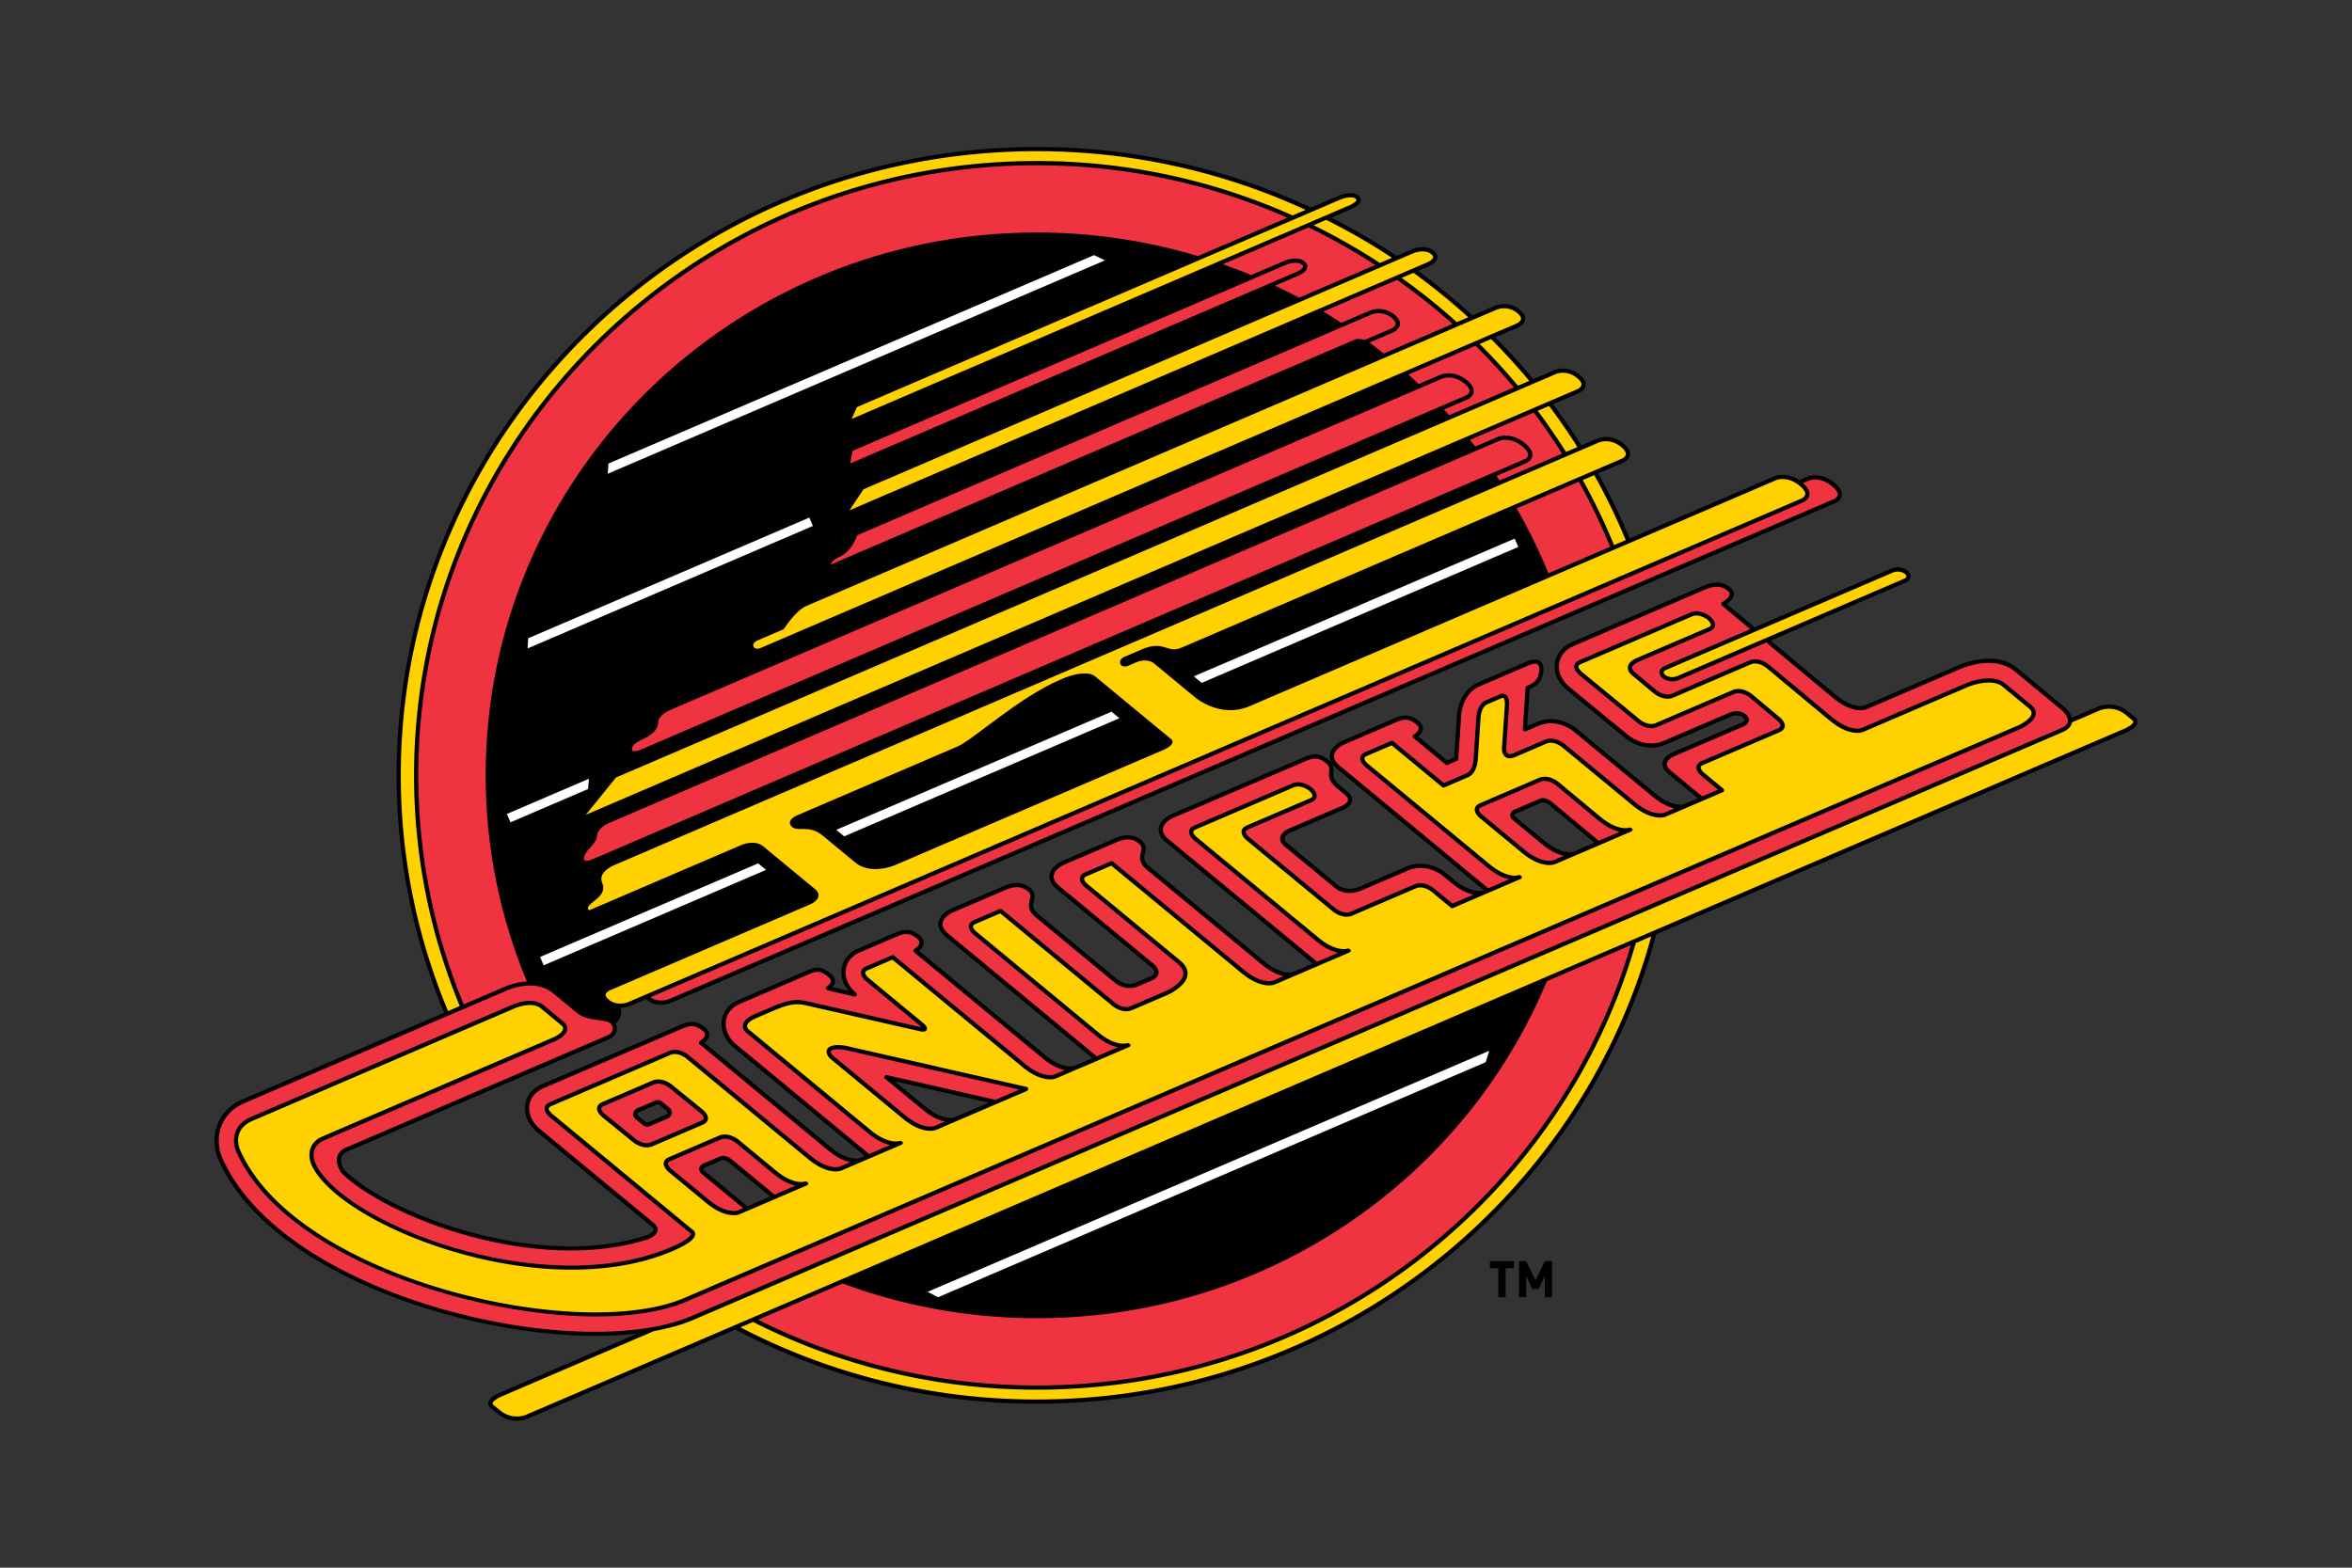
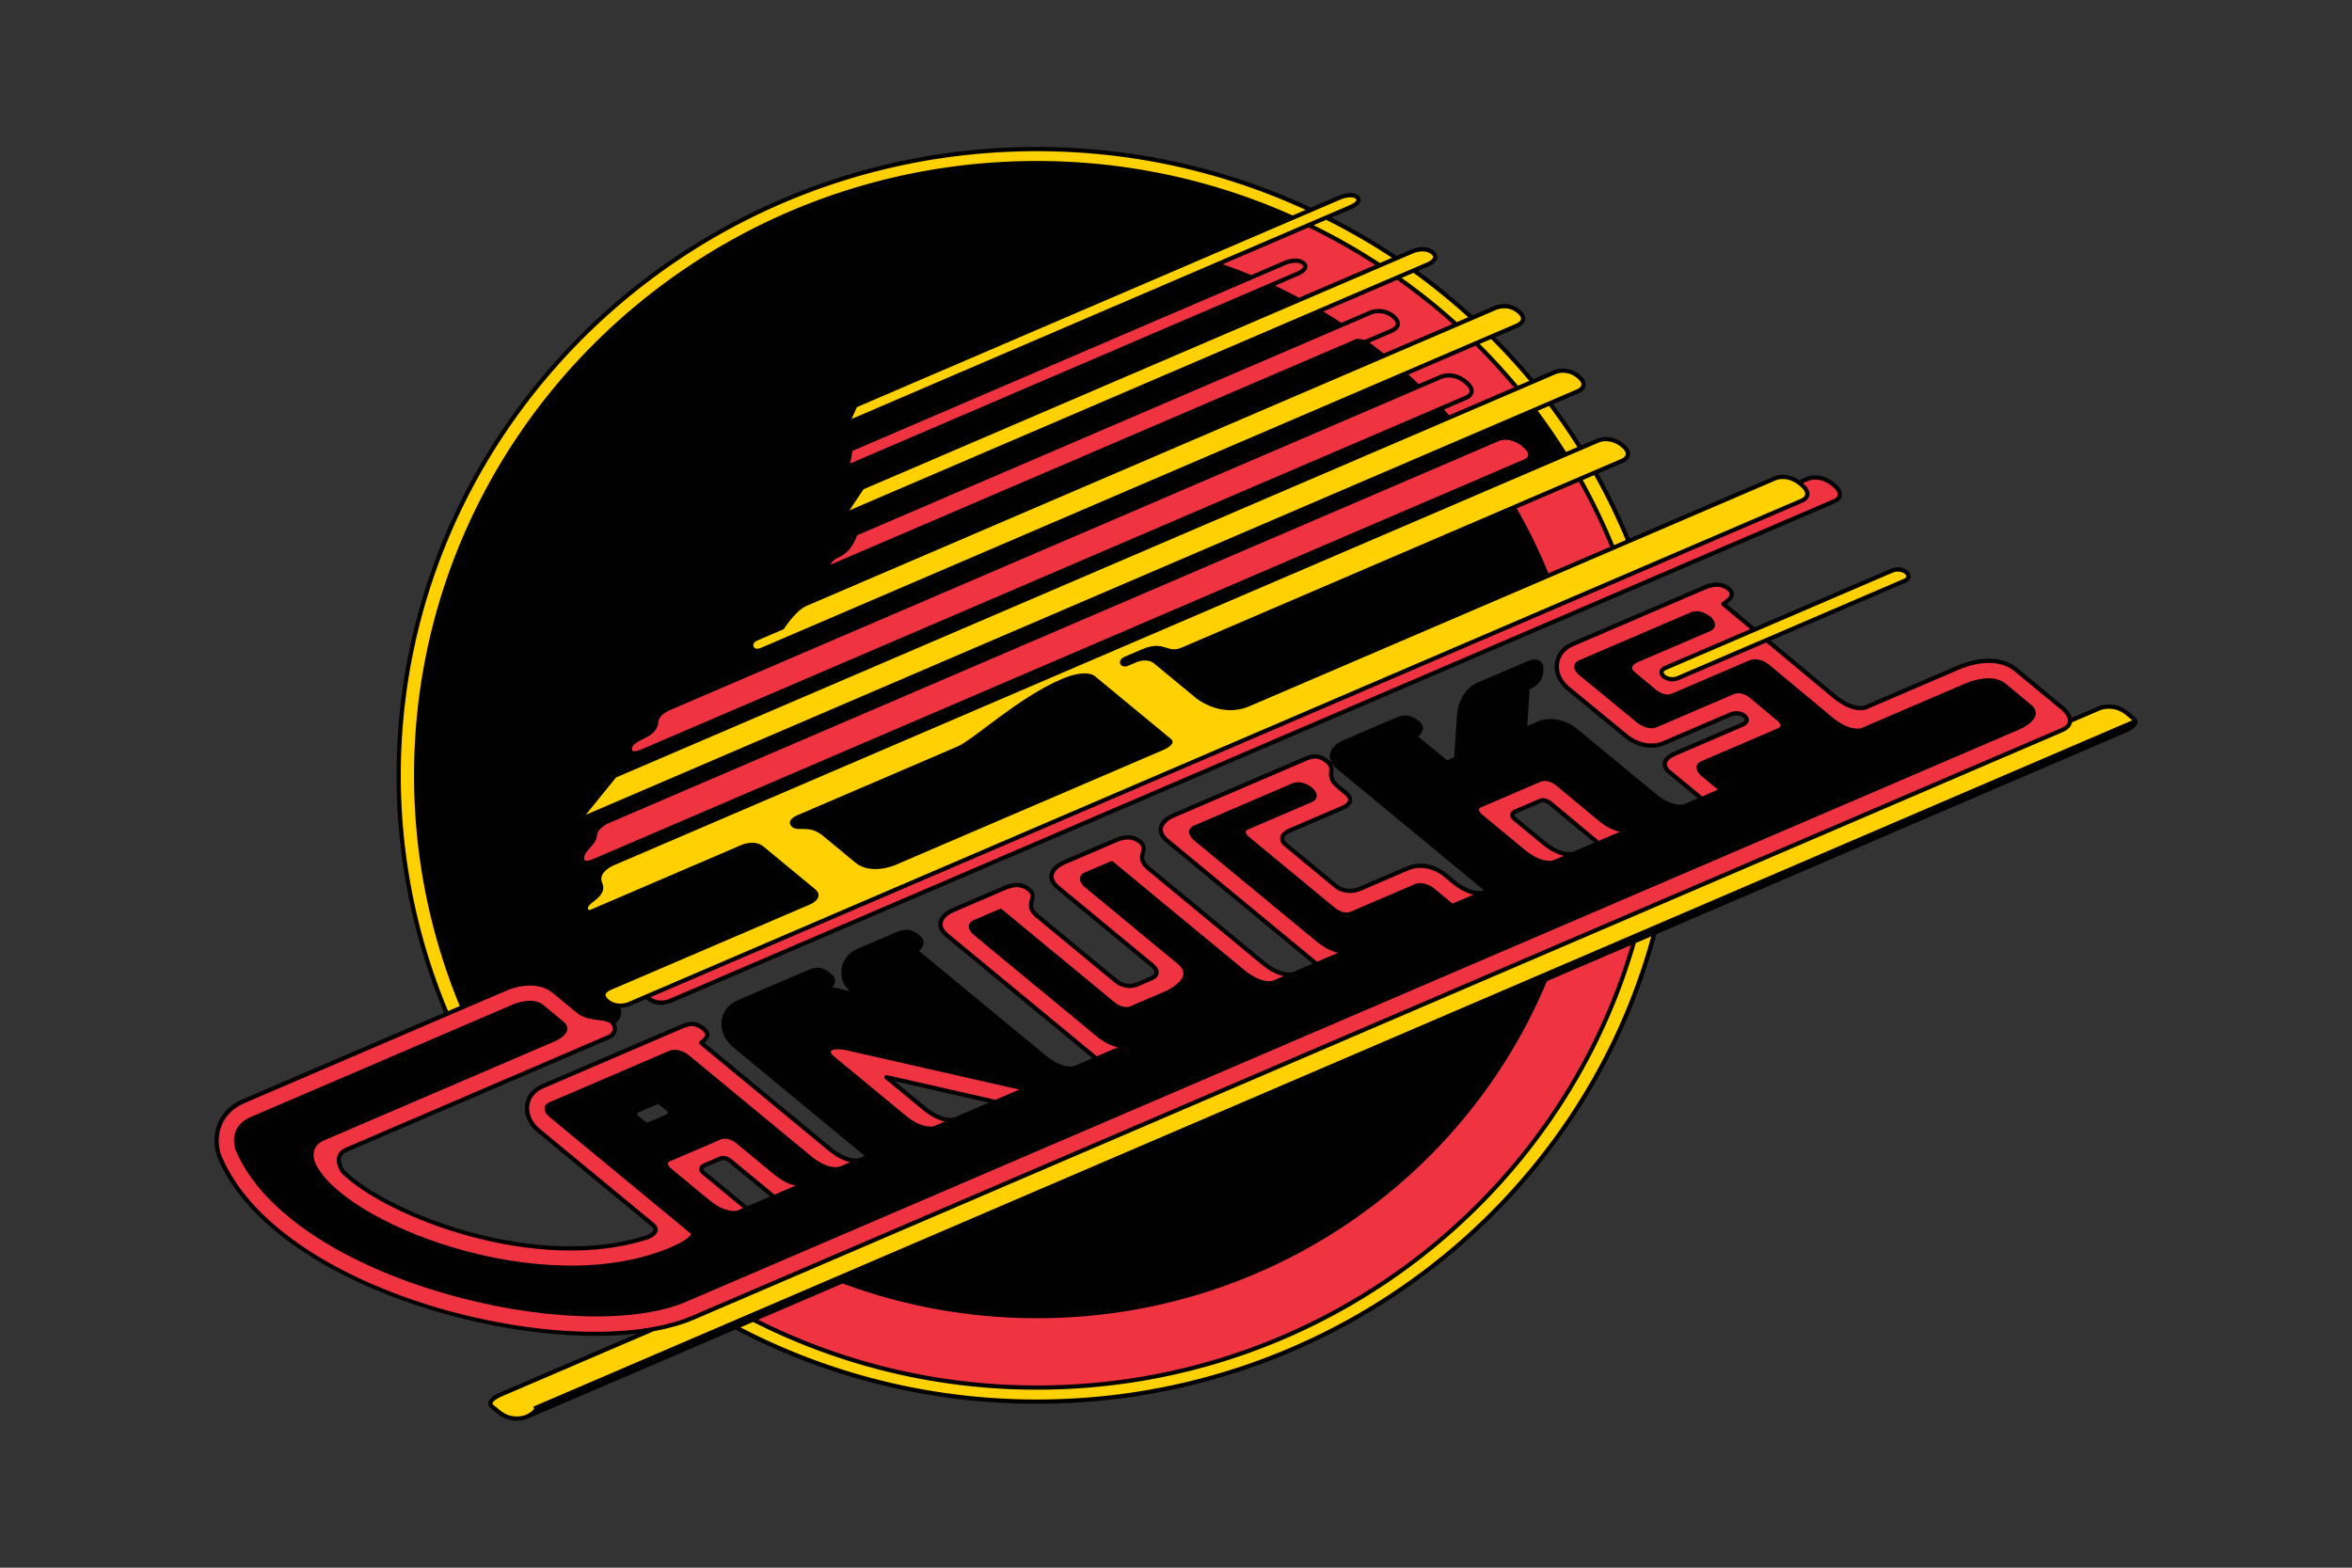
<svg xmlns="http://www.w3.org/2000/svg" viewBox="0 0 960 640" width="960" height="640" xml:space="preserve">
  <rect x="0" y="0" width="960" height="640" fill="#333333" stroke="none" />
-   <path fill="#010101" d="M614.524 517.753v11.824h-2.957v-11.824h-3.423v-2.937h9.802v2.937h-3.422zm16.022 11.824v-8.712l-2.49 5.428h-2.611l-2.49-5.428v8.713h-2.956v-14.762h2.955l3.797 7.883 3.795-7.883h2.957v14.761h-2.957z" />
  <path fill="#010101" d="m871.42 292.727-2.72-2.248c-5.794-4.748-11.955-2.198-12.217-2.085l-10.837 4.65c-.63-2.427-2.966-4.379-3.084-4.476.062.057.103.134.154.205-.359-.379-2.582-2.202-19.074-15.826-8.666-7.484-21.686-2.48-24.205-1.399l-38.312 16.446c-.03.016-4.497 1.711-11.842-4.363 0 0-14.208-11.817-26.573-22.106l54.912-23.576c1.332-.569 2.075-1.347 2.213-2.32.21-1.445-1.07-2.54-1.214-2.659-.123-.097-2.986-2.412-6.75-.794l-55.695 23.914a11596.59 11596.59 0 0 0-11.361-9.45c1.112-.783 2.7-2.161 2.863-3.871.067-.733-.112-1.84-1.388-2.89-3.882-3.206-8.036-2.048-11.222-.686l-53.636 23.028c-3.77 1.619-6.239 4.692-6.771 8.441-.84 5.875 3.436 9.916 4.768 11.012-.02-.015.041.03 23.894 19.638 3.596 2.965 10.018 5.48 16.272 2.79l27.084-11.626c.123-.056 2.802-1.183 4.85.517.247.21.656.595.605.917-.056.41-.748.892-1.199 1.091l-27.57 11.837c-2.874 1.23-4.456 2.77-4.718 4.573-.338 2.341 1.742 4.088 1.829 4.16 0 0 9.373 7.744 12.517 10.335-1.705.728-5.51 2.367-5.51 2.367-.031.015-4.502 1.71-11.842-4.354l-32.001-26.424c-3.601-2.975-10.03-5.495-16.278-2.806 0 0-2.525 1.08-4.005 1.715.154-2.289.948-14.187 1.004-15.027 3.37-1.537 5.398-3.406 5.603-7.888.077-1.741-.394-2.98-1.408-3.687-1.783-1.224-4.385-.164-4.677-.042l-20.662 8.872c-7.529 3.227-8.44 11.842-8.548 13.537 0 0-.968 14.49-1.137 17.04-.635.277-2.218.953-2.848 1.23-.711-.59-10.402-8.595-11.841-9.778.814-.66 1.828-1.716 1.94-3.109.093-1.132-.435-2.182-1.556-3.114-3.668-3.032-6.475-2.725-10.085-1.178l-20.529 8.815c-3.344 1.434-5.454 3.605-5.787 5.946-.206 1.419.148 3.6 2.96 5.93 0 0 57.764 47.706 59.875 49.452-.083.037-.164.067-.246.108-.046.02-4.513 1.7-11.847-4.359l-3.155-2.607c-3.601-2.98-10.03-5.49-16.283-2.806l-19.007 8.159c-5.362 2.3-8.784-.395-8.927-.512l-21.03-17.369c-.006-.005-1.066-.901-.907-1.895.123-.84 1.086-1.67 2.786-2.397l20.99-9.015c2.376-1.013 3.677-2.294 3.861-3.81.256-2.039-1.69-3.544-1.772-3.611l-3.273-2.725c-2.883-2.371-2.755-3.867-2.632-5.439.118-1.44.246-3.074-1.9-4.85-3.668-3.023-6.47-2.72-10.07-1.174l-53.503 22.972c-3.345 1.434-5.455 3.6-5.788 5.946-.205 1.414.143 3.601 2.97 5.927 0 0 57.765 47.705 59.87 49.446-2.663 1.152-5.419 2.325-7.892 3.39-.047.021-4.508 1.701-11.842-4.353l-46.727-38.588c-2.807-2.305-2.433-3.82-2.003-5.578.37-1.5.83-3.37-1.388-5.199-3.882-3.206-8.036-2.048-11.222-.68l-20.528 8.814c-3.35 1.44-5.46 3.606-5.798 5.952-.2 1.413.148 3.595 2.976 5.93l38.608 31.89c.348.286 1.317 1.316 1.194 2.16-.103.718-1 1.235-1.731 1.548l-5.456 2.346c-4.163 1.792-7.56-.923-7.703-1.035l-32.298-26.675c-2.812-2.315-2.438-3.82-2.002-5.583.368-1.495.83-3.36-1.389-5.193-3.887-3.206-8.041-2.049-11.221-.687l-20.534 8.82c-3.345 1.434-5.455 3.606-5.793 5.952-.205 1.414.148 3.596 2.97 5.926 0 0 51.998 42.936 59.88 49.441-1.839.79-3.703 1.593-5.49 2.362-1.076.46-1.86.793-1.86.793-.036.021-4.497 1.716-11.846-4.353 0 0-45.103-37.246-51.639-42.645.814-.655 1.828-1.71 1.941-3.104.097-1.126-.425-2.182-1.557-3.114-3.667-3.032-6.474-2.725-10.08-1.178l-15.042 6.454c-3.863 1.66-6.28 4.605-6.808 8.287-.287 2.008.015 4.056.835 5.972.497 1.158 1.532 2.11 2.397 3.135-2.335-.543-5.255-1.22-7.001-1.624.507-.579 1.019-1.301 1.09-2.223.088-1.163-.476-2.258-1.68-3.252-3.718-3.079-6.028-2.91-9.505-1.414L301.4 408.215c-3.867 1.66-6.284 4.599-6.812 8.287-.574 4.025 1.214 8.195 4.794 11.145 0 0 51.485 42.511 53.58 44.248-.927.394-1.936.83-1.936.83-.036.015-4.502 1.715-11.847-4.354 0 0-45.103-37.251-51.638-42.64.809-.665 1.823-1.715 1.94-3.104.098-1.137-.43-2.191-1.562-3.124-3.667-3.032-6.473-2.725-10.079-1.178l-56.668 24.33c-3.857 1.658-6.28 4.603-6.808 8.286-.578 4.036 1.215 8.205 4.8 11.166l46.726 38.588c.63.522.912.983.84 1.393-.158.948-1.966 1.9-2.817 2.213-44.923 14.484-105.325-8.923-123.232-26.5.067.066-2.033-2.777-1.398-5.148.292-1.091 1.163-1.952 2.582-2.561l107.149-46.005c1.454-.63 3.8-2.76 2.279-6.29 2.53-2.335 2.494-4.737 1.998-6.386 2.069-.036 3.641-.646 3.759-.697l6.648-2.858c.113.103.22.205.349.307 4.261 3.53 9.47 1.398 9.69 1.301l475.586-204.182c.092-.041 2.177-.973 2.463-2.997.226-1.603-.748-3.319-2.898-5.096-5.834-4.82-11.033-2.673-11.254-2.581l-3.278 1.408c-5.295-3.554-9.772-1.72-9.977-1.629l-59.213 25.426c-3.796-9.117-8.078-17.978-12.872-26.537l10.403-4.471c.097-.041 2.32-1.014 2.617-3.063.215-1.485-.64-3.032-2.53-4.595-5.286-4.368-10.505-2.248-10.726-2.156l-6.597 2.828a256.875 256.875 0 0 0-11.57-16.8l10.644-4.57c.092-.04 2.36-1.033 2.658-3.082.205-1.414-.59-2.874-2.346-4.328-5.107-4.216-10.208-2.044-10.423-1.942l-8.59 3.683a261.125 261.125 0 0 0-15.55-17.097l9.471-4.061c.102-.047 2.469-1.086 2.76-3.135.195-1.342-.522-2.694-2.125-4.02-4.722-3.888-9.875-1.778-10.09-1.685l-9.296 3.994a261.308 261.308 0 0 0-22.203-18.197l4.645-1.998c.298-.128 2.92-1.306 3.206-3.304.103-.701-.05-1.761-1.377-2.858-3.544-2.924-8.677-.794-8.892-.696l-6.356 2.725c-8.528-5.706-17.44-10.89-26.639-15.591l8.349-3.585c.558-.246 3.37-1.537 3.631-3.381.082-.523-.015-1.311-.911-2.049-2.705-2.233-7.796-.061-8.011.031L535.08 84.75C501.144 68.902 463.211 60 423.194 60c-144.093 0-261.327 115.078-261.327 256.534 0 34.285 6.94 66.999 19.427 96.926l-82.022 35.212c-12.758 5.476-13.091 17.8-10.31 24.283 21.512 50.103 115.436 77.986 171.203 71.456l-56.422 24.231c-.686.287-4.118 1.864-4.425 4-.082.574.026 1.44 1.009 2.244l2.714 2.238c5.793 4.758 11.96 2.202 12.216 2.095l84.895-36.452c36.693 19.314 78.58 30.3 123.042 30.3 121.276 0 223.498-81.53 252.841-191.675l191.962-82.416c.687-.297 4.124-1.875 4.43-4.005.083-.58-.03-1.445-1.008-2.244zM271.965 454.998l-7.447 3.202a.856.856 0 0 1-.891-.129l-3.12-2.53c-.271-.225-.384-.461-.348-.737.047-.308.277-.615.553-.728l7.453-3.206a.883.883 0 0 1 .886.128c0 .005 3.124 2.546 3.124 2.546.267.215.379.45.343.727-.046.307-.276.614-.553.727zm37.98 35.367c-1.66.711-3.233 1.387-4.565 1.961-.117.052-.194.082-.307.133a30596.33 30596.33 0 0 0-17.455-14.413c-.241-.204-.41-.41-.487-.578a.446.446 0 0 1-.041-.231c.03-.225.323-.481.738-.656l6.638-2.852c1.1-.467 2.632.486 3.13.89 0 0 12.978 10.721 16.763 13.846a829.12 829.12 0 0 1-4.415 1.9zm90.38-38.804c-.739.323-1.476.63-2.219.953-2.986 1.28-5.905 2.535-8.482 3.642-.066.025-4.522 1.69-11.846-4.354 0 0-8.154-6.73-12.59-10.387 5.634 1.28 34.199 7.785 38.404 8.743l-3.268 1.403zm249.966-107.318c-2.699 1.157-5.475 2.346-7.959 3.416-.04.016-4.507 1.706-11.846-4.358l-11.827-9.757c-.359-.302-.553-.6-.527-.804.035-.226.322-.482.737-.656l10.218-4.39c1.101-.476 2.633.477 3.13.887.005.005 16.64 13.834 18.576 15.447-.133.051-.332.138-.501.215z" />
  <g fill="#FFD100">
    <path d="M423.194 567.336c-41.702 0-81.063-10.024-115.826-27.663l-5.142 2.207c36.15 18.772 77.304 29.456 120.968 29.456 119.985 0 221.172-80.331 250.787-189.063l-6.295 2.699c-30.27 105.121-128.38 182.364-244.492 182.364zM572.102 113.452c7.842 5.613 15.376 11.626 22.51 18.064l4.662-1.997a259.88 259.88 0 0 0-22.342-18.142l-4.83 2.075zM536.177 91.95a254.655 254.655 0 0 1 27.06 15.417l4.916-2.12c-8.584-5.69-17.568-10.828-26.838-15.5l-5.138 2.203zM632.269 165.715l-4.625 1.988a255.731 255.731 0 0 1 11.55 16.81l4.655-1.998a259.066 259.066 0 0 0-11.58-16.8zM187.665 410.72c-12-29.103-18.669-60.884-18.669-94.186 0-138.3 114.028-250.808 254.198-250.808 37.21 0 72.541 7.995 104.425 22.23l5.3-2.275c-33.353-15.335-70.522-23.955-109.725-23.955-143.14 0-259.601 114.305-259.601 254.808 0 34.04 6.888 66.522 19.289 96.24l4.783-2.055zM646.016 195.97c4.774 8.564 9.025 17.44 12.779 26.572l4.784-2.054c-3.795-9.111-8.077-17.977-12.882-26.526l-4.681 2.008zM603.95 140.403a256.47 256.47 0 0 1 15.627 17.066l4.615-1.982a257.665 257.665 0 0 0-15.607-17.071l-4.635 1.987z" />
    <path d="M239.094 332.637 643.85 158.862c.415-.18 1.511-.84 1.634-1.741.139-.973-.865-2.028-1.741-2.75-4.256-3.52-8.446-1.773-8.625-1.696 0 0-383.285 164.56-383.684 164.73-.22.276-9.19 11.35-12.339 15.232zM320.06 256.618l-.148.226-10.853 4.66c-.22.098-2.116.994-1.486 2.449.625 1.46 2.577.707 2.792.62L619.07 132.034c.44-.195 1.613-.891 1.741-1.798.128-.881-.758-1.808-1.526-2.438-3.888-3.206-8.134-1.496-8.303-1.424l-281.8 120.984c-4.46 1.915-9.075 9.183-9.121 9.26zM346.7 208.35c5.24-2.254 236.066-101.352 236.066-101.352.655-.292 2.064-1.147 2.182-1.967.051-.389-.205-.814-.774-1.28-2.724-2.243-7.073-.461-7.114-.44 0 0-224.143 96.23-224.61 96.434-.214.318-3.804 5.69-5.75 8.605zM347.565 171.047c4.015-1.726 203.491-87.364 203.491-87.364 1.194-.517 2.526-1.454 2.608-2.033.015-.128-.082-.292-.313-.476-1.562-1.296-5.02-.23-6.223.287l-197.366 84.736c-.174.394-1.3 2.888-2.197 4.85zM245.768 360.336c1.583 3.688-1.26 5.926-3.334 7.57-1.982 1.557-2.802 2.356-2.336 3.442.148.358.901.056.901.056l61.688-26.48c.22-.097 5.388-2.269 8.86.61l21.206 17.506c1.275 1.045 1.424 2.085 1.326 2.771-.287 1.993-2.98 3.211-3.288 3.345l-81.642 35.048c-.467.185-1.83.917-1.967 1.819-.113.737.63 1.526 1.275 2.059 3.452 2.848 7.744 1.111 7.918 1.04l479.002-205.648c.015-.01 1.3-.594 1.445-1.66.133-.963-.661-2.171-2.29-3.514-4.989-4.128-9.286-2.402-9.465-2.33l-215.108 92.352c-11.55 4.958-21.487-3.078-21.907-3.426l-17.22-14.223c-.112-.083-2.744-2.146-7.18-.241l-3.181 1.367c-1.167.482-2.663.446-3.19-.778-.533-1.25.476-2.356 1.638-2.858l7.135-3.063c5.122-2.198 7.765-1.373 10.09-.64 1.86.579 3.457 1.08 6.295-.139l179.572-77.1c.4-.173 1.465-.834 1.593-1.735.118-.83-.548-1.875-1.915-3.002-4.461-3.687-8.779-1.977-8.954-1.905l-402.434 172.78c-.261.114-6.326 2.797-4.533 6.977zm79.85-27.596 65.293-28.033c6.336-2.72 24.698-19.898 42.297-27.448 9.972-4.282 13.48-1.382 13.48-1.382l31.239 25.793c2.52 2.08-2.761 4.344-2.761 4.344l-109.93 47.203s-9.748 4.184-16.099-1.055l-13.332-11.018c-5.67-4.666-9.875-1.367-12.538-3.57 0 0-3.053-2.51 2.35-4.834z" />
-     <path d="M279.367 529.854 823.56 296.215c1.46-.63 5.312-2.73 5.62-4.85.107-.768-.288-1.506-1.205-2.269 0 0-10.505-8.672-10.515-8.687-4.605-3.97-14.126.005-14.219.046l-42.772 18.362c-.22.097-5.394 2.197-13.634-4.615l-25.958-21.583c-.03-.031-3.293-2.663-6.285-1.383l-31.479 13.516c-3.964 1.701-7.908-1.495-8.077-1.634l-9.127-7.6c-.066-.062-1.726-1.45-1.455-3.33.205-1.413 1.42-2.612 3.6-3.554l29.237-12.549c.425-.184.947-.486 1.004-.901.102-.707-.861-1.772-1.337-2.172-.036-.02-3.31-2.663-6.3-1.377l-45.4 19.488c-.426.185-.943.492-1.004.912-.103.707.86 1.767 1.336 2.166l23.889 19.617c.03.026 3.304 2.668 6.29 1.388l31.315-13.45c3.97-1.7 7.908 1.496 8.077 1.64l11.36 9.495c.231.185 2.218 1.895 1.957 3.75-.097.665-.533 1.597-2.033 2.243l-31.305 13.44c-.425.179-.943.481-1.004.901-.103.707.865 1.767 1.347 2.172l7.923 6.546c.471.389.343 1.229-.205 1.465l-23.263 9.987c-.215.092-5.393 2.192-13.634-4.615l-28.826-23.812c-.036-.02-3.309-2.663-6.295-1.377l-12.559 5.393c-1.741.748-3.15.758-4.164.041-1.541-1.09-1.439-3.34-1.424-3.585l1.189-17.773c.066-.912-.103-2.356-.58-2.694-.158-.113-.43-.092-.803.072l-5.808 2.5c-2.393 1.024-2.695 5.182-2.695 5.234l-1.188 17.752c-.015.215-.394 5.265-3.959 6.797l-9.64 4.133a.854.854 0 0 1-.89-.123s-19.858-16.4-20.642-17.05l-10.09 4.338c-.425.179-.942.481-1.003.896-.098.712.86 1.772 1.341 2.177l49.887 41.19c7.345 6.075 11.816 4.374 11.857 4.353.287-.117.507.128.738.302.123.093.322.006.384.16v.004a.855.855 0 0 1-.45 1.122l-27.623 11.862a.866.866 0 0 1-.891-.128l-7.929-6.546c-.036-.025-3.303-2.663-6.29-1.377l-25.9 11.114c-3.965 1.7-7.904-1.495-8.068-1.629l-35.264-29.122c-.225-.185-2.212-1.895-1.951-3.75.097-.665.527-1.597 2.033-2.243l25.891-11.114c.425-.185.948-.492 1.004-.902.107-.712-.86-1.772-1.337-2.172-.036-.026-3.309-2.663-6.295-1.382l-39.996 17.173c-.426.184-.943.486-1.004.906-.103.707.86 1.767 1.342 2.167l49.886 41.195c7.345 6.065 11.817 4.374 11.858 4.354.291-.118.507.133.737.307.128.082.323 0 .39.149v.005c.179.44-.021.942-.456 1.126l-30.455 13.082c-.215.092-5.388 2.192-13.63-4.615 0 0-52.334-43.213-53.133-43.879-.887.379-10.09 4.333-10.09 4.333-.425.184-.948.492-1.004.901-.108.713.86 1.773 1.342 2.172l37.804 31.223c2.31 1.905 3.33 3.954 3.027 6.09-.691 4.8-8.026 7.995-8.338 8.128l-14.198 6.095c-3.965 1.701-7.908-1.495-8.072-1.628 0 0-45.026-37.18-45.82-37.84-.887.373-10.095 4.332-10.095 4.332-.42.185-.943.482-1.004.902-.103.712.865 1.772 1.341 2.172l49.892 41.19c7.345 6.074 11.812 4.374 11.853 4.353.287-.112.507.133.742.307.123.092.318.005.384.154v.01a.87.87 0 0 1-.456 1.127l-29.906 12.836c-.215.092-5.388 2.197-13.624-4.61l-53.14-43.879c-.886.374-10.09 4.333-10.09 4.333-.425.184-.942.487-1.008.901-.103.713.865 1.773 1.347 2.177l22.029 18.188c1.203.988 2.248 2.049 1.751 3.042-.466.933-1.854.815-2.924.559l-45-10.239c-4.324-.989-6.705-1.532-14.542 1.834l-7.053 3.027c-3.093 1.332-3.708 2.515-3.8 3.104-.128.83.615 1.485.615 1.485l49.887 41.195c7.344 6.07 11.816 4.375 11.857 4.354.286-.118.507.128.743.302.122.092.322 0 .383.154l-.005.01a.863.863 0 0 1-.45 1.127l-24.498 10.515c-.215.092-5.389 2.197-13.63-4.615l-49.887-41.19c-.03-.03-3.303-2.663-6.29-1.383L225 451.561c-.425.18-.943.492-1.004.907-.103.707.855 1.767 1.342 2.172l57.81 47.74c.338.272.686.877.574 1.665-.282 1.977-3.247 4.149-9.055 6.638-53.345 22.905-136.995-10.576-147.679-35.453-.03-.082-3.278-7.888 4.62-11.279l94.273-40.473c1.424-.615 3.76-2.084 3.949-3.416.025-.194.112-.794-.912-1.639 0 0-8.17-6.746-8.175-6.756-3.595-3.032-10.438-.123-10.51-.092L103.088 457.58c-8.461 3.631-5.358 11.227-5.224 11.544 22.623 52.689 138.126 79.353 181.503 60.73zM603.91 333.917c-.23-.184-2.223-1.885-1.957-3.739.098-.666.528-1.598 2.034-2.248l24.083-10.341c3.974-1.7 7.908 1.495 8.077 1.639l17.163 14.274c7.345 6.07 11.811 4.37 11.858 4.349.286-.113.506.133.737.307.123.092.323.005.384.154v.01a.858.858 0 0 1-.45 1.127l-31.055 13.327c-.215.097-5.388 2.202-13.624-4.61l-17.25-14.249zm-265.271 98.115c-.16-.17-1.527-1.67-1.22-3.165.108-.518.461-1.23 1.522-1.686 3.021-1.296 8.123.154 8.286.21l71.768 16.334a.86.86 0 0 1 .154 1.634l-37.062 15.919c-.215.087-5.393 2.191-13.63-4.62.001 0-29.742-24.555-29.818-24.626zm-80.265 34.265-12.718-10.346c-.225-.185-2.218-1.89-1.956-3.75.097-.666.527-1.598 2.033-2.248l20.483-8.789c3.958-1.706 7.902 1.5 8.061 1.629L287 453.133c.23.195 2.217 1.896 1.951 3.75-.097.67-.528 1.598-2.028 2.243l-20.483 8.795c-3.964 1.7-7.902-1.496-8.067-1.624zm14.485 12.128c-.231-.194-2.213-1.894-1.952-3.754.092-.666.528-1.598 2.033-2.243l20.478-8.794c3.964-1.7 7.908 1.495 8.071 1.639l15.366 12.682c7.345 6.069 11.806 4.373 11.852 4.353.292-.113.507.133.743.307.123.092.317 0 .384.154v.01a.872.872 0 0 1-.45 1.127l-27.53 11.816c-.216.088-5.39 2.198-13.63-4.614l-15.365-12.683z" />
-     <path d="M679.026 274.38c-.05.39.395.907.62 1.097.082.072 2.126 1.746 4.958.532l92.337-39.648c.707-.302 1.142-.66 1.188-.968.051-.39-.384-.902-.61-1.09-.102-.083-2.202-1.727-4.967-.538l-92.338 39.643c-.707.307-1.142.66-1.188.973zM870.318 294.06l-2.72-2.245c-4.958-4.066-10.218-1.925-10.433-1.833l-11.432 4.907c-.287 1.675-1.593 3.032-3.903 4.02L283.183 538.752c-4.758 2.049-10.28 3.595-16.359 4.686l-62.4 26.787c-1.296.56-3.267 1.788-3.396 2.66-.01.086-.045.306.395.675l2.72 2.233c4.952 4.072 10.217 1.931 10.433 1.834l652.74-280.243c1.296-.558 3.273-1.788 3.396-2.658.01-.082.04-.302-.394-.666z" />
+     <path d="M679.026 274.38c-.05.39.395.907.62 1.097.082.072 2.126 1.746 4.958.532l92.337-39.648c.707-.302 1.142-.66 1.188-.968.051-.39-.384-.902-.61-1.09-.102-.083-2.202-1.727-4.967-.538l-92.338 39.643c-.707.307-1.142.66-1.188.973zM870.318 294.06l-2.72-2.245c-4.958-4.066-10.218-1.925-10.433-1.833l-11.432 4.907c-.287 1.675-1.593 3.032-3.903 4.02L283.183 538.752c-4.758 2.049-10.28 3.595-16.359 4.686l-62.4 26.787c-1.296.56-3.267 1.788-3.396 2.66-.01.086-.045.306.395.675l2.72 2.233c4.952 4.072 10.217 1.931 10.433 1.834c1.296-.558 3.273-1.788 3.396-2.658.01-.082.04-.302-.394-.666z" />
  </g>
  <g fill="#FFF">
-     <path d="m446.545 104.15-198.211 85.095-.266 4.159 202.897-87.112zM215.6 260.562l-.261 4.159 116.46-50.005-1.464-3.416zM240.37 317.917l-33.477 14.371 1.465 3.417 31.653-13.588zM619.705 223.295l-1.47-3.41-130.961 56.227 3.222 2.663zM220.435 390.678l1.46 3.41 90.78-38.971-3.222-2.659zM382.926 529.577l223.498-95.958 1.393-4.64-229.214 98.411zM453.664 290.545l-112.333 48.228 3.217 2.663 112.338-48.232z" />
-   </g>
+     </g>
  <g fill="#EF3340">
-     <path d="M206.376 402.689c.676-.302 4.271-1.763 8.676-2.024-10.822-25.947-16.83-54.353-16.83-84.141 0-122.393 100.726-221.613 224.967-221.613 22.885 0 44.96 3.39 65.765 9.644l36.504-15.673c-31.285-13.731-65.868-21.43-102.264-21.43-139.212 0-252.472 111.739-252.472 249.082 0 33.061 6.618 64.612 18.531 93.504l17.123-7.35zM602.163 182.3l9.162-3.934c.216-.092 5.389-2.187 11.197 2.612 2.172 1.788 3.155 3.51 2.924 5.117-.287 2.003-2.35 2.915-2.437 2.95l-12.19 5.235c.415.62.814 1.265 1.229 1.89l25.537-10.961c-3.636-5.757-7.478-11.376-11.57-16.81l-26.024 11.176c.722.907 1.46 1.803 2.172 2.725z" />
    <path d="m510.696 112.305 13.48-5.788c.221-.092 5.312-2.274 8.34.225 1.044.87 1.162 1.757 1.08 2.346-.261 1.895-2.889 3.13-3.416 3.36l-9.752 4.185a228.62 228.62 0 0 1 9.772 4.911l31.116-13.358a252.79 252.79 0 0 0-27.208-15.345l-35.018 15.033c3.918 1.383 7.796 2.843 11.606 4.43zM631.997 234.05l25.21-10.826c-3.754-9.127-8.01-18.009-12.79-26.563l-25.362 10.884a219.855 219.855 0 0 1 12.942 26.506zM579.053 156.803l8.932-3.83c.22-.093 5.378-2.204 10.853 2.314 1.977 1.64 2.874 3.237 2.653 4.764-.286 2.028-2.437 2.97-2.525 3.011l-9.583 4.113c.718.773 1.394 1.573 2.1 2.35l26.444-11.349c-4.952-5.921-10.197-11.596-15.673-17.045l-27.37 11.754c1.418 1.275 2.785 2.607 4.168 3.918zM547.456 131.803l11.652-5.004c.215-.092 5.393-2.233 10.12 1.711 1.614 1.337 2.331 2.704 2.137 4.056-.297 2.044-2.643 3.074-2.74 3.115l-9.676 4.154a225.41 225.41 0 0 1 5.814 4.502l28.118-12.078c-7.165-6.433-14.755-12.41-22.643-18.008l-30.107 12.928c2.485 1.485 4.912 3.042 7.325 4.624zM423.189 538.152c-27.893 0-54.589-5.04-79.24-14.183l-34.511 14.812c34.214 17.118 72.848 26.829 113.756 26.829 114.827 0 211.928-76.05 242.438-179.757l-34.265 14.71c-33.614 80.72-114.135 137.589-208.178 137.589zM243.709 341.022c-.277 3.928-5.092 6.038-5.307 9.183-.035.517.057.85.272 1.004.584.41 2.182.03 3.089-.364l380.559-163.393c.01 0 1.27-.568 1.414-1.608.133-.958-.671-2.182-2.316-3.54-4.962-4.102-9.25-2.422-9.419-2.35L248.257 336.12c-.046.02-4.349 1.976-4.548 4.901z" />
    <path d="M268.708 294.648c-.496 7.206-10.438 6.879-10.73 11.068-.025.41.041.676.21.8.569.41 2.234.01 3.166-.39l336.921-144.651c.015 0 1.368-.61 1.51-1.67.124-.876-.583-1.978-2.053-3.186-4.64-3.831-8.896-2.131-9.066-2.06l-315.43 135.428c-1.208.517-4.363 2.356-4.528 4.661zM342.592 227.393c-2.28.983-3.233 2.207-3.683 3.165l214.688-92.173c.138-.061.292-.082.44-.061 0 0 2.777.327 3.176.379.41-.174 10.725-4.605 10.725-4.605.436-.19 1.593-.88 1.721-1.788.123-.885-.763-1.833-1.531-2.473-3.903-3.253-8.16-1.521-8.339-1.45 0 0-209.248 89.838-209.92 90.125-.389 1.126-2.55 6.852-7.277 8.88zM531.886 108.853a.55.55 0 0 0-.042-.267c-.071-.159-.21-.328-.435-.512-2.202-1.819-6.5.01-6.54.03 0 0-176.06 75.59-176.91 75.953-.113.61-.604 3.375-.922 5.142 2.9-1.244 182.456-78.339 182.456-78.339.907-.4 2.295-1.316 2.393-2.007zM738.532 202.06c-.287 2.028-2.377 2.955-2.469 2.991l-470.57 202.037c3.38 2.469 7.395.855 7.57.784l475.57-204.178c.01-.005 1.3-.589 1.444-1.66.133-.958-.661-2.166-2.29-3.508-4.989-4.128-9.286-2.397-9.465-2.325l-2.392 1.024c1.931 1.685 2.817 3.309 2.602 4.835z" />
    <path d="M841.45 289.89s-18.91-15.607-18.924-15.622c-7.903-6.822-20.057-2.141-22.413-1.137l-38.307 16.451c-.216.093-5.383 2.193-13.63-4.62l-27.248-22.674-35.643 15.31c-3.841 1.648-6.648-.708-6.756-.8-.143-.123-1.418-1.219-1.209-2.658.139-.968.882-1.747 2.218-2.32l34.855-14.966-11.576-9.63c-.44-.363-.368-1.147.134-1.423.742-.405 2.883-1.865 3.006-3.191.015-.174.066-.712-.769-1.398-3.134-2.592-6.391-1.737-9.44-.43l-53.635 23.027c-3.201 1.378-5.296 3.964-5.742 7.1-.717 4.983 3.002 8.476 4.16 9.433 0 0 23.888 19.638 23.893 19.638 3.221 2.653 8.947 4.917 14.49 2.54l27.078-11.627c.15-.071 3.755-1.633 6.643.78 1.159.962 1.296 1.884 1.21 2.488-.22 1.527-2.024 2.336-2.229 2.428l-27.57 11.842c-2.239.958-3.514 2.069-3.688 3.221-.2 1.378 1.208 2.577 1.219 2.587l13.204 10.9c3.12-1.343 5.69-2.439 6.438-2.767-1.629-1.336-6.837-5.644-6.837-5.644-.226-.19-2.223-1.895-1.957-3.749.097-.666.527-1.598 2.033-2.244l31.3-13.44c.425-.184.943-.486 1.004-.9.113-.718-.86-1.773-1.342-2.172l-11.36-9.496c-.03-.03-3.304-2.664-6.29-1.383l-31.32 13.445c-3.964 1.705-7.909-1.501-8.072-1.634 0 0-23.879-19.617-23.883-19.617-.231-.195-2.218-1.895-1.952-3.749.092-.666.522-1.598 2.033-2.248l45.4-19.494c3.965-1.701 7.909 1.495 8.078 1.634.225.189 2.217 1.894 1.946 3.749-.092.666-.522 1.598-2.028 2.243l-29.236 12.548c-1.541.667-2.458 1.455-2.57 2.208-.14.896.84 1.752.85 1.757l9.122 7.6c.035.032 3.303 2.664 6.29 1.373l31.478-13.51c3.974-1.706 7.913 1.495 8.077 1.638l25.958 21.589c7.345 6.07 11.81 4.369 11.847 4.358l42.773-18.366c.424-.185 10.601-4.446 16.016.225l10.494 8.671c1.409 1.158 2.018 2.453 1.818 3.847-.491 3.452-6.018 5.92-6.648 6.187l-544.192 233.65c-43.9 18.847-160.842-8.242-183.768-61.638-.04-.092-3.944-9.5 6.13-13.823l107.13-45.995c.328-.138 7.903-3.365 12.308.354l8.164 6.74c1.47 1.21 1.639 2.417 1.526 3.227-.39 2.71-4.507 4.548-4.978 4.753l-94.273 40.473c-6.295 2.704-3.821 8.748-3.714 9.004 10.48 24.411 92.824 57.13 145.41 34.557 6.894-2.96 7.872-4.737 8.006-5.208.04-.134.02-.205.061-.185l-57.815-47.736c-.231-.19-2.218-1.895-1.952-3.749.092-.666.522-1.598 2.033-2.243l48.678-20.903c3.965-1.7 7.904 1.49 8.067 1.634l49.887 41.19c7.345 6.075 11.811 4.374 11.847 4.359 0 0 1.747-.753 4.246-1.823-2.28-.467-5.316-1.722-8.963-4.733l-52.489-43.346c-.44-.359-.374-1.127.113-1.414.543-.318 1.972-1.373 2.06-2.47.045-.542-.262-1.08-.943-1.638-3.033-2.51-5.092-2.295-8.298-.922l-56.668 24.329c-3.283 1.414-5.337 3.883-5.778 6.945-.486 3.38 1.122 7.053 4.185 9.589l46.732 38.588c1.142.942 1.623 1.956 1.444 3.022-.374 2.181-3.57 3.406-3.964 3.549-45.57 14.695-106.832-9.066-125.092-26.997-.102-.144-2.612-3.54-1.767-6.726.436-1.633 1.635-2.883 3.57-3.702l107.14-46.005c.271-.118 2.576-1.26 1.382-4.026-.594-1.393-2.857-1.69-5.475-2.039-2.96-.394-6.31-.84-8.82-2.98 0 0-9.588-7.929-9.598-7.929-7.16-6.039-17.583-1.767-18.751-1.26L99.954 450.26c-11.597 4.972-11.924 16.143-9.404 22.008 24.574 57.242 144.984 85.069 191.957 64.899l558.647-239.852c1.762-.753 2.735-1.69 2.894-2.776.26-1.834-1.783-3.97-2.597-4.65z" />
-     <path d="M679.257 331.807s1.746-.748 4.24-1.823c-2.284-.466-5.316-1.722-8.963-4.733l-31.996-26.424c-3.227-2.663-8.953-4.932-14.495-2.545l-5.3 2.269c-.559.24-1.25-.252-1.205-.845l1.128-16.923a.86.86 0 0 1 .527-.738c3.273-1.408 4.87-2.76 5.045-6.637.05-1.107-.175-1.834-.666-2.183-.84-.583-2.5-.091-3.011.124l-20.662 8.87c-6.597 2.828-7.412 10.541-7.504 12.068l-1.173 17.568a.873.873 0 0 1-.527.737l-3.816 1.64a.868.868 0 0 1-.891-.129l-13.097-10.812c-.43-.359-.374-1.127.118-1.414.548-.317 1.967-1.373 2.054-2.469.046-.542-.261-1.085-.937-1.639-3.038-2.51-5.097-2.294-8.303-.922l-20.529 8.815c-2.776 1.193-4.512 2.869-4.763 4.605-.205 1.429.59 2.888 2.361 4.353l60.561 50.016c3.437-1.476 6.669-2.864 8.605-3.694-2.29-.46-5.317-1.68-9.004-4.722l-49.887-41.195c-.226-.184-2.223-1.885-1.952-3.744.098-.666.528-1.598 2.034-2.249l10.576-4.543a.867.867 0 0 1 .886.134s19.863 16.4 20.642 17.045c.876-.374 9.152-3.933 9.152-3.933 2.597-1.107 2.915-5.276 2.92-5.317l1.188-17.757c.015-.216.369-5.26 3.744-6.71l5.798-2.494c1.209-.518 2.023-.226 2.49.102 1.46 1.045 1.341 3.708 1.306 4.23l-1.189 17.758c-.03.415.052 1.613.692 2.07.624.43 1.695.117 2.489-.221l12.559-5.388c3.964-1.71 7.908 1.495 8.072 1.628l28.836 23.812c7.34 6.07 11.811 4.375 11.847 4.359zM287.24 456.637c.102-.712-.86-1.762-1.342-2.172-.036-.03-12.713-10.325-12.713-10.336-.036-.02-3.303-2.658-6.294-1.378l-20.478 8.795c-.425.185-.937.487-.999.902-.107.706.861 1.772 1.332 2.161l12.723 10.346c.036.03 3.303 2.664 6.294 1.383l20.472-8.8c.426-.184.943-.48 1.004-.9zm-14.593-.051-7.447 3.206a2.603 2.603 0 0 1-2.668-.379l-3.114-2.53c-.738-.605-1.091-1.45-.968-2.315a2.726 2.726 0 0 1 1.577-2.085l7.453-3.2a2.59 2.59 0 0 1 2.663.378s3.119 2.54 3.124 2.535c.358.292.625.65.794 1.03.523 1.224-.174 2.827-1.414 3.36zM353.47 394.524l10.577-4.543a.858.858 0 0 1 .886.133l53.544 44.212c7.345 6.064 11.811 4.37 11.847 4.354 0 0 1.706-.733 4.24-1.818-2.279-.467-5.31-1.726-8.957-4.738l-52.494-43.347c-.436-.358-.374-1.12.118-1.408.543-.318 1.967-1.378 2.058-2.469.041-.542-.266-1.08-.947-1.65-3.027-2.504-5.091-2.289-8.292-.91l-15.043 6.453c-3.288 1.414-5.342 3.882-5.778 6.945-.486 3.37 1.117 7.042 4.18 9.568a.867.867 0 0 1-.743 1.516l-10.904-2.535a.858.858 0 0 1-.661-.702.865.865 0 0 1 .404-.876c.426-.261 1.542-1.137 1.609-2.095.046-.574-.313-1.168-1.05-1.782-3.232-2.669-4.835-2.403-7.73-1.163l-28.251 12.134c-3.293 1.413-5.347 3.877-5.783 6.945-.486 3.37 1.122 7.037 4.18 9.568l54.27 44.816c3.336-1.434 6.593-2.837 8.606-3.698-2.29-.456-5.317-1.675-9.005-4.717l-49.891-41.195c-.062-.052-1.48-1.25-1.22-3.053.241-1.68 1.87-3.186 4.83-4.456l7.053-3.022c8.35-3.59 11.084-2.96 15.612-1.936 0 0 44.995 10.244 45 10.244 0 0 .185.02.287.025-.302-.302-.6-.614-.6-.614l-22.033-18.193c-.231-.19-2.218-1.89-1.952-3.745.092-.67.528-1.602 2.034-2.248z" />
    <path d="M362.019 438.916 406.292 449c4.62-1.982 8.42-3.61 9.732-4.179-12.626-2.873-69.187-15.75-69.227-15.76-1.306-.38-5.138-1.168-7.171-.297-.307.138-.482.282-.517.456-.093.44.415 1.224.711 1.552l29.733 24.564c7.345 6.064 11.81 4.364 11.852 4.349 0 0 1.675-.718 4.236-1.819-2.28-.471-5.311-1.726-8.958-4.742l-15.402-12.692a.867.867 0 0 1-.23-1.05.88.88 0 0 1 .968-.466zM442.832 356.156l10.571-4.537a.854.854 0 0 1 .891.128l53.544 44.216c7.345 6.065 11.811 4.364 11.847 4.354 0 0 1.706-.737 4.241-1.823-2.28-.466-5.311-1.721-8.958-4.738l-46.732-38.583c-3.641-2.991-3.027-5.496-2.576-7.324.353-1.445.568-2.31-.81-3.453-3.14-2.581-6.391-1.736-9.44-.424l-20.532 8.814c-2.782 1.199-4.523 2.874-4.77 4.605-.204 1.429.595 2.893 2.362 4.358l38.614 31.89c.215.173 2.084 1.781 1.802 3.733-.174 1.214-1.1 2.187-2.76 2.894l-5.46 2.346c-5.142 2.212-9.301-1.147-9.475-1.291l-32.304-26.675c-3.647-3.001-3.032-5.5-2.576-7.324.348-1.444.568-2.315-.815-3.452-3.14-2.592-6.386-1.737-9.434-.425l-20.534 8.814c-2.786 1.189-4.517 2.869-4.768 4.61-.205 1.419.589 2.884 2.361 4.343l60.561 50.016c3.544-1.522 6.76-2.904 8.605-3.693-2.29-.461-5.317-1.67-9-4.723l-49.886-41.19c-.231-.184-2.223-1.89-1.952-3.75.093-.665.523-1.597 2.028-2.242l10.577-4.538a.854.854 0 0 1 .891.123l46.23 38.173c.03.03 3.304 2.663 6.29 1.378l14.198-6.095c1.875-.81 6.848-3.606 7.309-6.792.21-1.49-.6-3.012-2.418-4.507l-37.805-31.223c-.23-.185-2.222-1.895-1.95-3.744.091-.671.527-1.603 2.033-2.249zM287.147 474.994l6.633-2.853c2.3-.983 4.81 1.06 4.912 1.153l17.455 14.412c3.463-1.495 6.694-2.878 8.605-3.697-2.29-.461-5.311-1.676-8.999-4.723l-15.366-12.682c-.03-.03-3.303-2.663-6.29-1.383l-20.476 8.79c-.426.184-.943.491-1.004.906-.108.712.86 1.772 1.341 2.172l15.366 12.687c7.345 6.07 11.811 4.373 11.847 4.358 0 0 .82-.358 2.12-.917l-16.773-13.844c-1.092-.901-1.225-1.798-1.137-2.381.117-.84.763-1.568 1.767-1.998zM618.189 330.49l10.218-4.389c2.3-.983 4.804 1.055 4.912 1.148l19.258 16.01c3.59-1.536 6.812-2.919 8.63-3.708-2.289-.45-5.316-1.67-9.004-4.722l-17.158-14.275c-.031-.025-3.304-2.658-6.295-1.377l-24.083 10.346c-.425.18-.943.481-1.004.896-.102.712.86 1.767 1.347 2.172l17.245 14.244c7.345 6.07 11.817 4.374 11.847 4.353 0 0 1.706-.727 4.241-1.818-2.284-.466-5.316-1.721-8.963-4.738l-11.821-9.762c-1.091-.901-1.219-1.793-1.132-2.382.123-.84.763-1.562 1.762-1.998zM535.373 327.484 509.487 338.6c-.43.184-.947.491-1.008.901-.098.712.86 1.772 1.341 2.172l35.26 29.117c.035.026 3.303 2.659 6.289 1.378l25.901-11.12c3.964-1.7 7.903 1.501 8.072 1.64 0 0 6.792 5.608 7.519 6.213.369-.164 4.098-1.763 8.564-3.678-2.28-.471-5.311-1.72-8.958-4.738l-3.155-2.607c-3.227-2.663-8.958-4.932-14.5-2.55l-19.007 8.154c-6.367 2.735-10.536-.615-10.71-.758l-21.036-17.373c-.066-.062-1.792-1.517-1.51-3.463.21-1.496 1.495-2.756 3.81-3.749l20.995-9.015c1.741-.748 2.72-1.587 2.827-2.427.133-1.045-1.096-2.019-1.137-2.06l-3.294-2.745c-3.574-2.935-3.4-5.137-3.257-6.904.107-1.311.18-2.182-1.275-3.38-3.037-2.5-5.091-2.29-8.287-.912l-53.503 22.961c-2.777 1.194-4.513 2.874-4.764 4.61-.205 1.424.59 2.888 2.361 4.348l60.566 50.01c3.56-1.526 6.772-2.904 8.605-3.688-2.29-.46-5.311-1.674-9.004-4.722l-49.887-41.19c-.225-.194-2.218-1.895-1.951-3.75.097-.665.522-1.597 2.033-2.243l39.992-17.173c3.964-1.706 7.908 1.496 8.077 1.634.23.184 2.218 1.89 1.956 3.744-.103.67-.528 1.603-2.039 2.248z" />
  </g>
</svg>